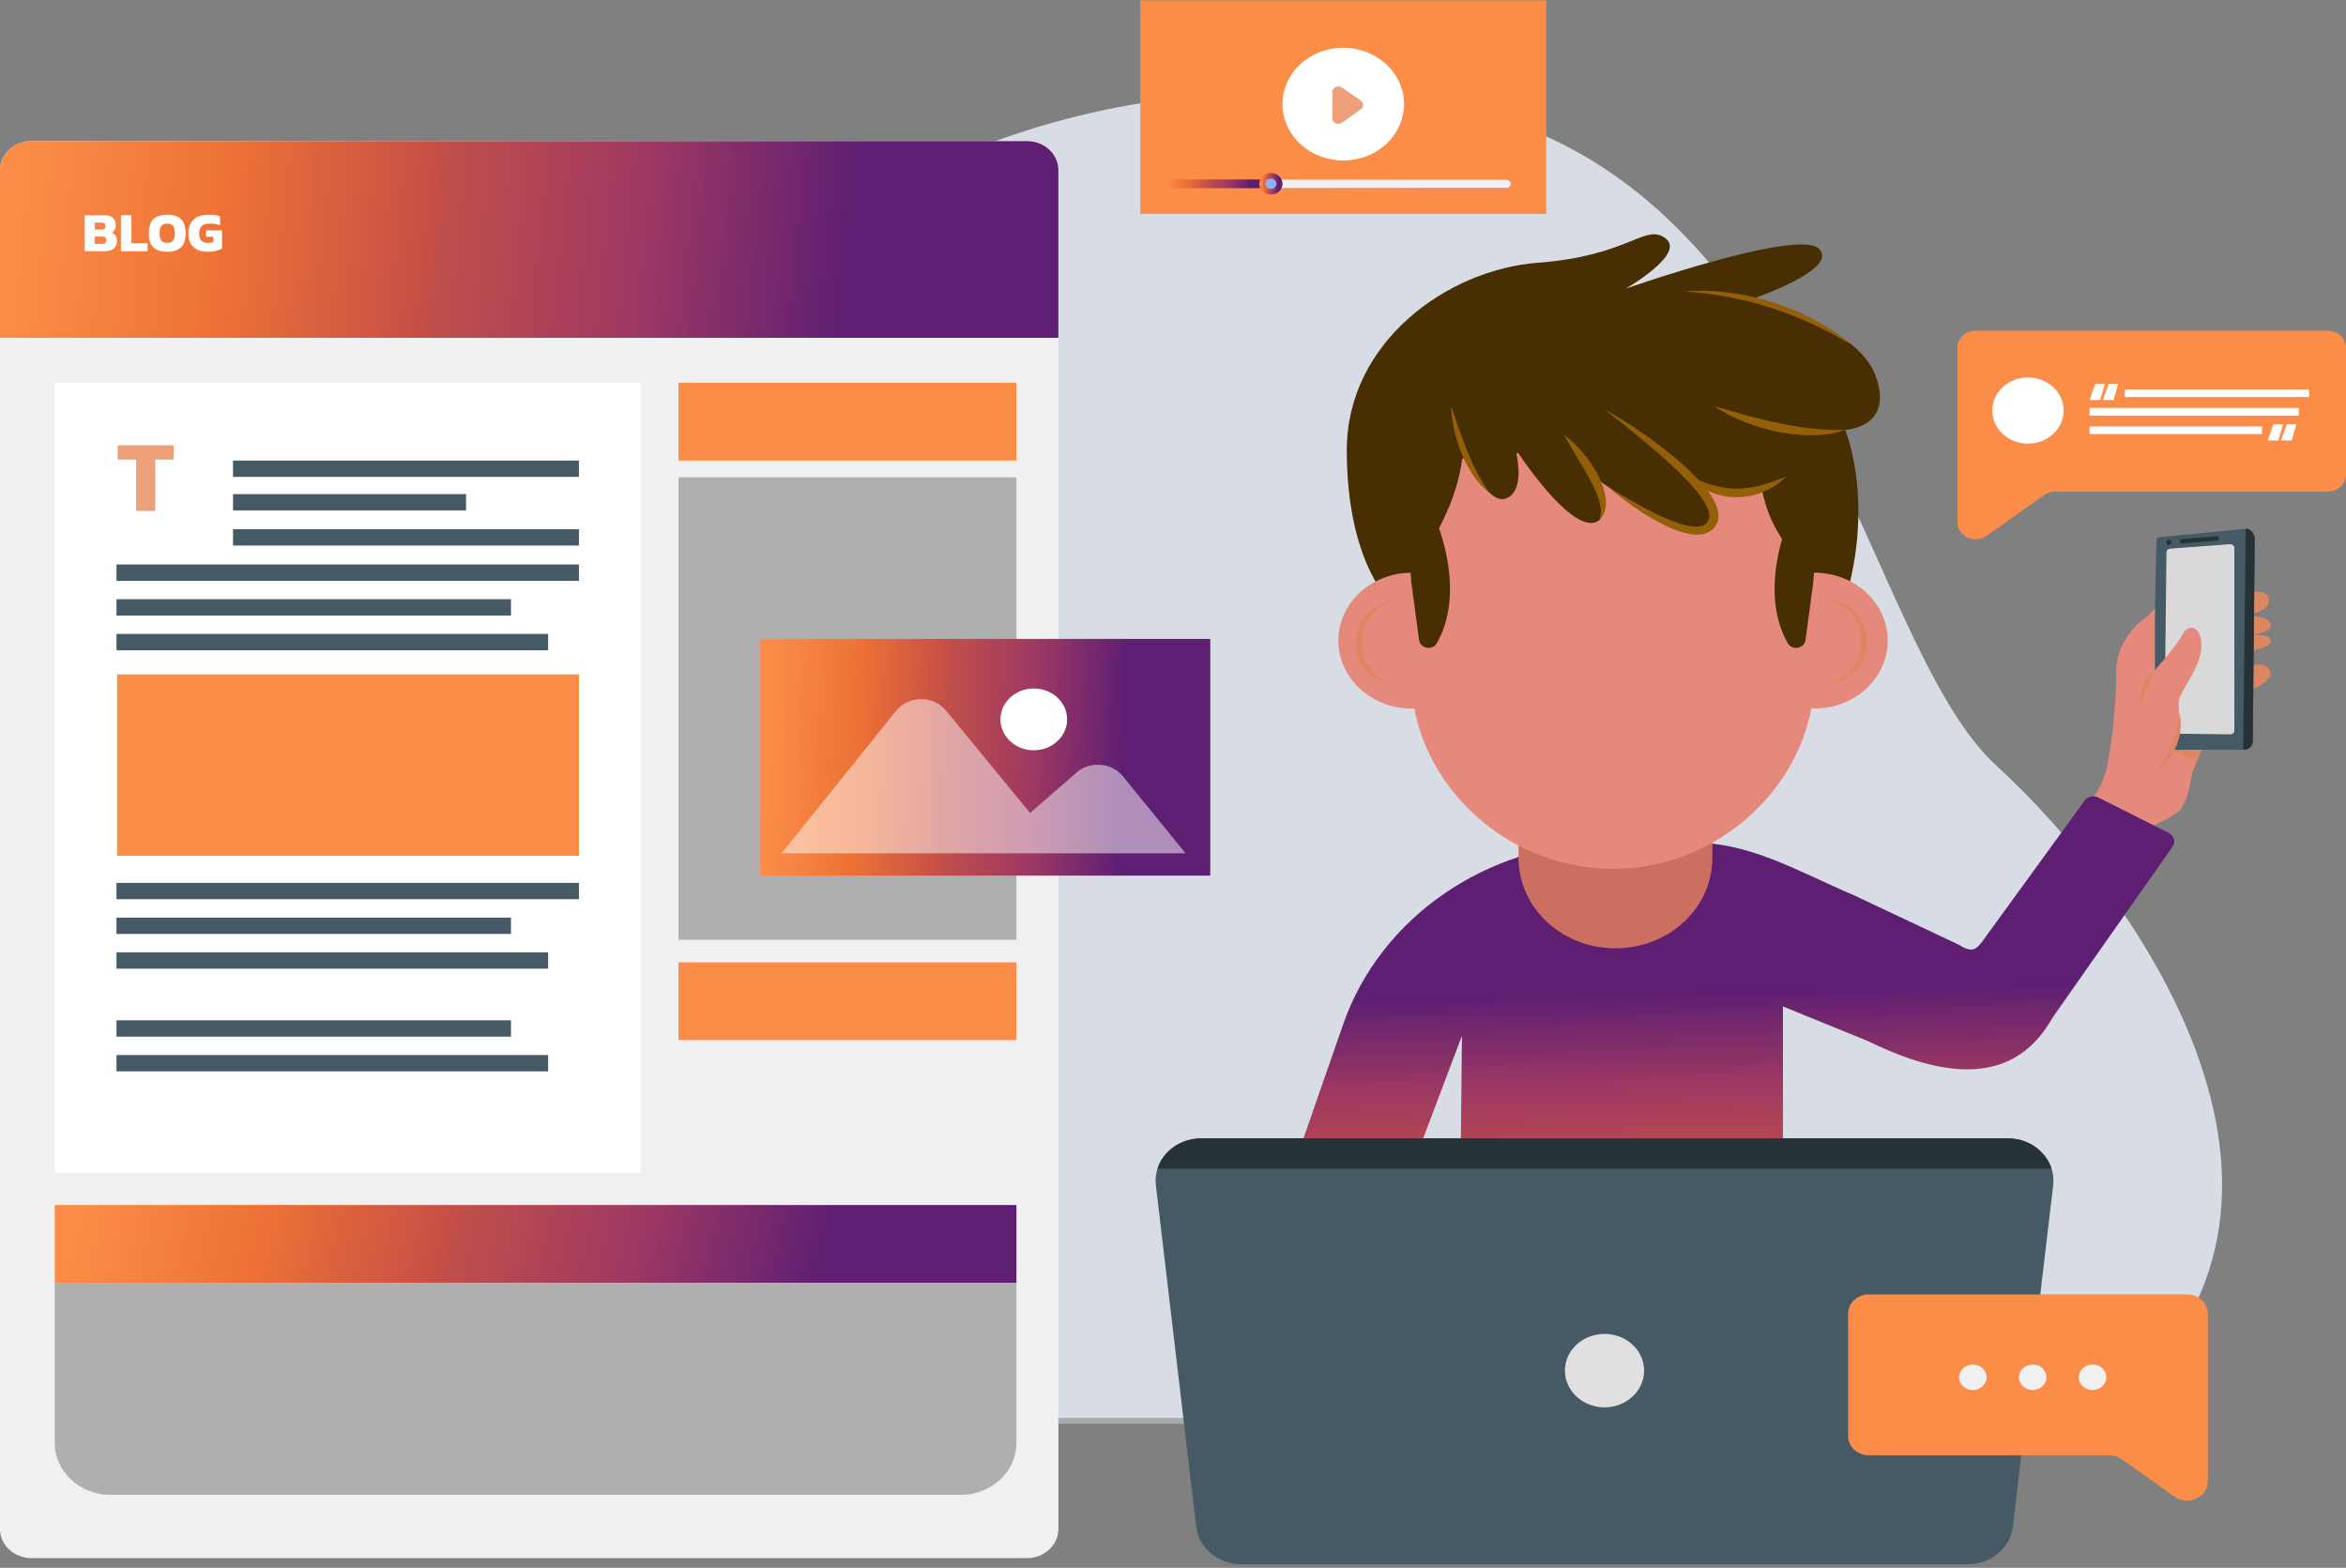
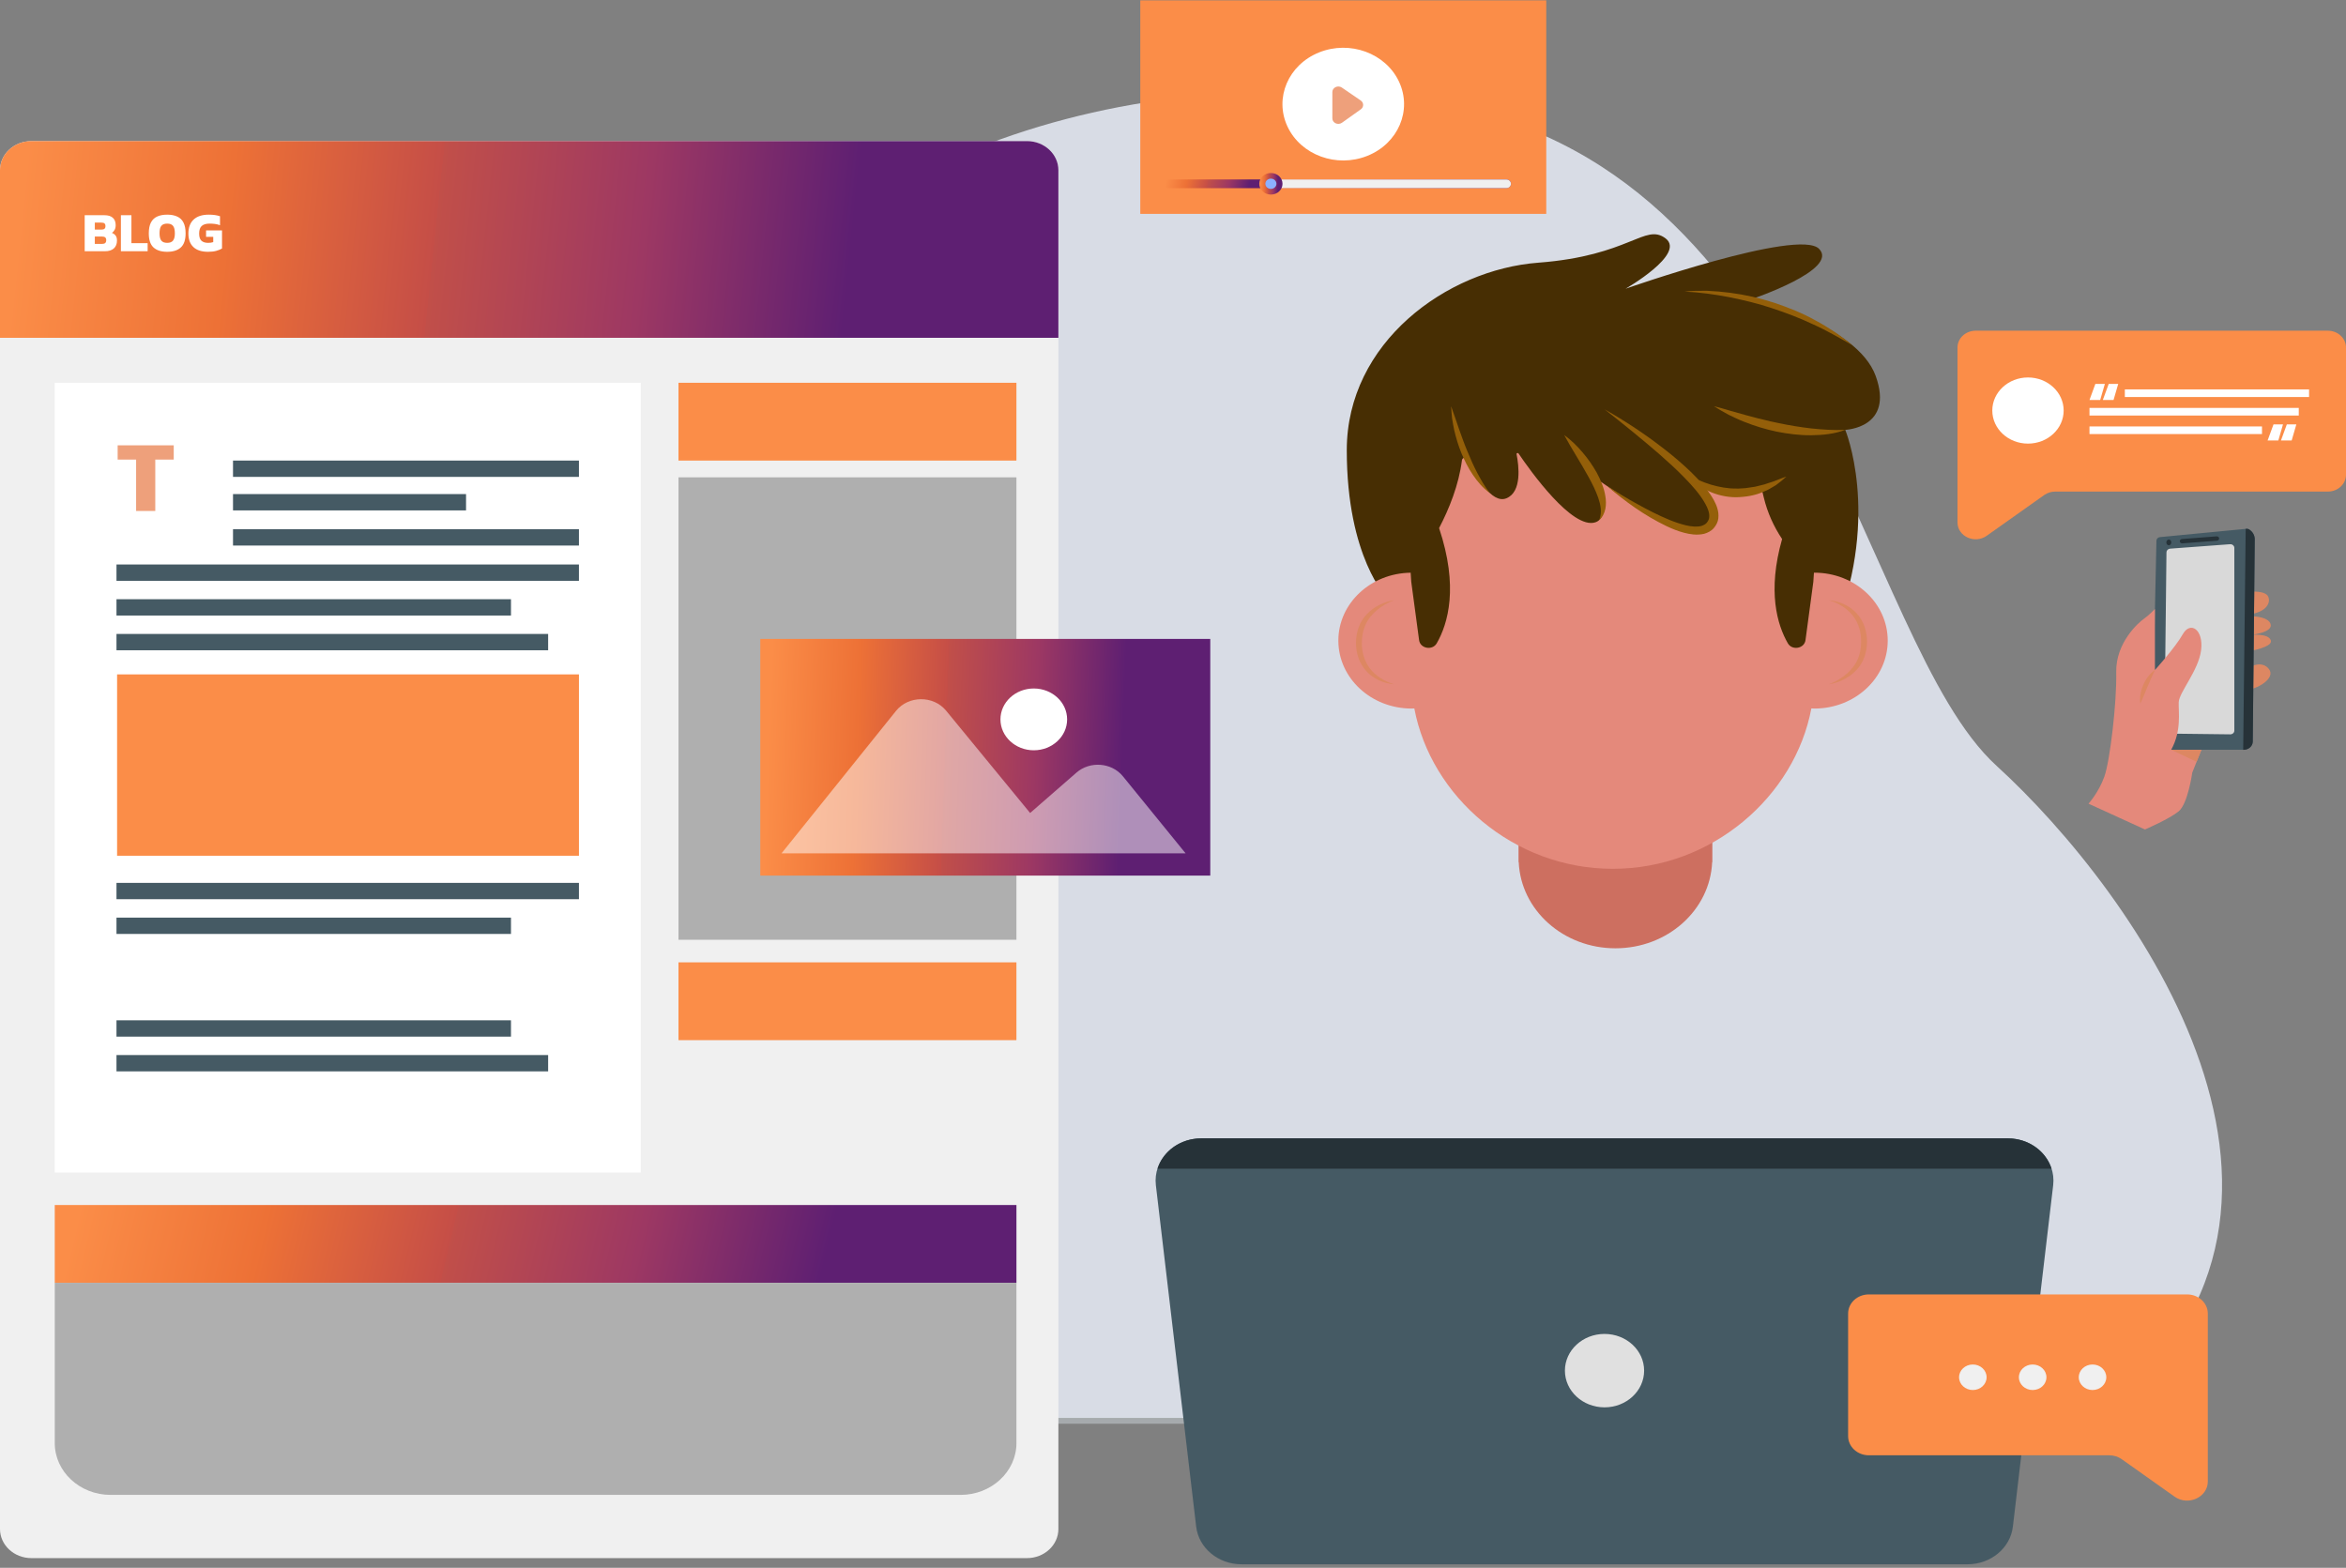
<svg xmlns="http://www.w3.org/2000/svg" width="600" height="401" viewBox="0 0 600 401" fill="none">
  <rect x="0" y="0" width="600" height="401" fill="#808080" stroke="none" />
  <path d="M37.106 363.393C37.106 363.393 -1.623 315.115 11.743 250.758C26.032 181.962 118.611 172.556 164.343 106.188C210.074 39.819 286.6 14.264 366.165 26.344C463.938 41.188 475.39 163.735 510.633 195.873C545.876 228.009 605.803 310.589 536.092 363.394L37.106 363.393Z" fill="#D8DCE5" />
-   <path d="M533.881 364.14H38.744C38.078 364.14 37.453 363.843 37.064 363.341L36.527 362.65H537.056L535.965 363.461C535.374 363.9 534.638 364.14 533.881 364.14Z" fill="#A6AAAD" />
+   <path d="M533.881 364.14H38.744C38.078 364.14 37.453 363.843 37.064 363.341L36.527 362.65H537.056L535.965 363.461Z" fill="#A6AAAD" />
  <path d="M262.653 36.09H8.036C3.599 36.09 0 39.426 0 43.539V391.063C0 395.177 3.599 398.512 8.036 398.512H262.651C267.089 398.512 270.687 395.177 270.687 391.063V43.539C270.689 39.424 267.09 36.09 262.653 36.09Z" fill="#F0F0F0" />
  <path d="M163.873 97.899H14.004V299.881H163.873V97.899Z" fill="white" />
  <path d="M262.653 36.089H8.036C3.599 36.089 0 39.425 0 43.539V86.404H270.687V43.539C270.689 39.424 267.09 36.089 262.653 36.089Z" fill="url(#paint0_linear_2758_17062)" />
  <path d="M34.811 130.69V117.547H30.091V113.897H44.434V117.547H39.714V130.69H34.811Z" fill="#EEA07B" />
  <path d="M148.066 117.795H59.594V121.97H148.066V117.795Z" fill="#455A64" />
  <path d="M119.193 126.368H59.594V130.543H119.193V126.368Z" fill="#455A64" />
  <path d="M148.066 135.356H59.594V139.531H148.066V135.356Z" fill="#455A64" />
  <path d="M148.064 144.378H29.793V148.553H148.064V144.378Z" fill="#455A64" />
  <path d="M130.685 153.257H29.793V157.432H130.685V153.257Z" fill="#455A64" />
  <path d="M140.19 162.141H29.793V166.316H140.19V162.141Z" fill="#455A64" />
  <path d="M148.064 225.81H29.793V229.985H148.064V225.81Z" fill="#455A64" />
  <path d="M130.685 234.695H29.793V238.869H130.685V234.695Z" fill="#455A64" />
-   <path d="M140.19 243.576H29.793V247.751H140.19V243.576Z" fill="#455A64" />
  <path d="M130.685 260.962H29.793V265.137H130.685V260.962Z" fill="#455A64" />
  <path d="M140.19 269.844H29.793V274.018H140.19V269.844Z" fill="#455A64" />
  <path d="M148.069 172.487H29.945V218.87H148.069V172.487Z" fill="#FB8D48" />
  <path d="M259.955 97.901H173.527V117.8H259.955V97.901Z" fill="#FB8D48" />
  <path d="M259.955 246.136H173.527V266.035H259.955V246.136Z" fill="#FB8D48" />
  <path d="M259.96 308.2H14.004V328.099H259.96V308.2Z" fill="url(#paint1_linear_2758_17062)" />
  <path d="M259.955 122.082H173.527V240.359H259.955V122.082Z" fill="#AFAFAF" />
  <path d="M245.651 382.343H28.314C20.41 382.343 14.004 376.404 14.004 369.078V328.097H259.96V369.08C259.96 376.404 253.554 382.343 245.651 382.343Z" fill="#AFAFAF" />
  <path d="M21.659 64.258V55.045H26.724C27.658 55.045 28.369 55.264 28.855 55.703C29.342 56.142 29.585 56.771 29.585 57.591C29.585 58.068 29.494 58.469 29.313 58.793C29.141 59.117 28.913 59.375 28.626 59.565C29.017 59.718 29.327 59.942 29.556 60.238C29.795 60.524 29.914 60.953 29.914 61.525C29.914 62.393 29.647 63.066 29.113 63.542C28.579 64.019 27.82 64.258 26.838 64.258H21.659ZM24.249 58.721H25.994C26.652 58.721 26.981 58.426 26.981 57.834C26.981 57.539 26.9 57.315 26.738 57.162C26.585 57.009 26.314 56.933 25.923 56.933H24.249V58.721ZM24.249 62.384H26.109C26.471 62.384 26.738 62.307 26.91 62.155C27.081 62.002 27.167 61.749 27.167 61.397C27.167 61.101 27.081 60.877 26.91 60.724C26.738 60.572 26.452 60.495 26.051 60.495H24.249V62.384ZM30.922 64.258V55.045H33.611V62.198H37.76V64.258H30.922ZM42.761 64.401C41.235 64.401 40.067 64.029 39.256 63.285C38.455 62.541 38.054 61.339 38.054 59.68C38.054 58.535 38.236 57.615 38.598 56.919C38.96 56.213 39.49 55.703 40.186 55.388C40.892 55.064 41.75 54.902 42.761 54.902C43.772 54.902 44.626 55.064 45.322 55.388C46.028 55.703 46.562 56.213 46.924 56.919C47.286 57.615 47.468 58.535 47.468 59.68C47.468 61.339 47.062 62.541 46.252 63.285C45.441 64.029 44.277 64.401 42.761 64.401ZM42.761 62.112C43.448 62.112 43.944 61.921 44.249 61.54C44.563 61.149 44.721 60.529 44.721 59.68C44.721 58.774 44.563 58.135 44.249 57.763C43.944 57.381 43.448 57.191 42.761 57.191C42.074 57.191 41.574 57.381 41.259 57.763C40.954 58.135 40.801 58.774 40.801 59.68C40.801 60.529 40.954 61.149 41.259 61.54C41.574 61.921 42.074 62.112 42.761 62.112ZM53.219 64.401C51.578 64.401 50.329 64 49.471 63.199C48.612 62.388 48.183 61.234 48.183 59.737C48.183 58.192 48.627 57 49.514 56.161C50.401 55.321 51.698 54.902 53.405 54.902C53.977 54.902 54.492 54.935 54.95 55.002C55.417 55.069 55.856 55.169 56.266 55.302V57.605C55.846 57.443 55.412 57.334 54.964 57.276C54.516 57.219 54.058 57.191 53.591 57.191C52.704 57.191 52.036 57.391 51.588 57.791C51.149 58.192 50.93 58.84 50.93 59.737C50.93 60.576 51.121 61.182 51.502 61.554C51.893 61.926 52.465 62.112 53.219 62.112C53.467 62.112 53.7 62.097 53.92 62.069C54.139 62.031 54.344 61.983 54.535 61.926V60.581H52.704V58.922H56.781V63.557C56.428 63.776 55.956 63.972 55.365 64.143C54.783 64.315 54.068 64.401 53.219 64.401Z" fill="white" />
  <path d="M575.638 170.49V166.475C577.585 166.089 581.241 165.17 580.772 163.78C580.135 161.897 575.682 162.396 575.682 162.396C575.682 162.396 581.518 161.784 580.691 159.538C580.11 157.957 577.273 157.643 575.638 157.594V157.083C579.599 156.444 580.804 154.21 580.114 152.613C579.425 151.018 575.638 151.336 575.638 151.336C575.638 151.336 570.816 169.532 570.816 170.012C570.816 170.492 573.571 176.557 575.638 176.237C577.704 175.918 582.009 173.364 580.298 171.13C578.586 168.893 575.638 170.49 575.638 170.49Z" fill="#DD8762" />
  <path d="M550.383 190.828C550.372 191.344 550.819 191.767 551.375 191.767H573.849C575.098 191.767 576.119 190.843 576.148 189.685L576.656 137.947C576.665 136.924 576.119 135.966 575.199 135.398C575.006 135.279 574.777 135.227 574.547 135.249L552.408 137.377C551.91 137.424 551.529 137.809 551.519 138.273L550.383 190.828Z" fill="#455A64" />
  <path d="M571.442 140.138V186.869C571.442 187.393 570.982 187.819 570.416 187.819L554.596 187.63C554.03 187.63 553.57 187.204 553.57 186.68L554.083 141.274C554.083 140.788 554.477 140.381 554.998 140.329L570.305 139.194C570.911 139.133 571.442 139.572 571.442 140.138Z" fill="#D9D9D9" />
  <path d="M575.208 135.398C575.015 135.279 574.785 135.227 574.556 135.249L574.345 135.27L573.707 191.768H573.858C575.107 191.768 576.128 190.845 576.156 189.687L576.664 137.949C576.674 136.924 576.126 135.966 575.208 135.398Z" fill="#263238" />
  <path d="M555.317 138.733C555.317 139.138 555.034 139.466 554.684 139.466C554.334 139.466 554.051 139.138 554.051 138.733C554.051 138.328 554.334 138 554.684 138C555.033 138 555.317 138.329 555.317 138.733Z" fill="#263238" />
  <path d="M558.092 138.976C557.781 138.976 557.518 138.755 557.49 138.463C557.463 138.156 557.711 137.887 558.042 137.861L566.898 137.18C567.256 137.158 567.521 137.384 567.549 137.691C567.576 137.998 567.328 138.268 566.997 138.293L558.141 138.974C558.124 138.974 558.108 138.976 558.092 138.976Z" fill="#263238" />
  <path d="M555.294 191.757C557.992 186.9 557.124 182.053 557.216 179.61C557.312 177.061 562.297 171.512 562.944 166.263C563.592 161.015 560.194 158.765 558.253 162.214C556.311 165.663 551.134 171.362 551.134 171.362V155.764C551.134 155.764 549.57 157.396 548.276 158.296C546.982 159.195 541.068 164.352 541.235 171.961C541.4 179.571 539.649 194.604 538.192 198.654C536.736 202.703 534.148 205.552 534.148 205.552L548.587 212.151C548.587 212.151 554.857 209.451 557.216 207.502C559.577 205.554 560.68 197.605 560.68 197.605L563.026 191.757H555.294Z" fill="#E4897B" />
  <path d="M563.02 191.758H555.289L561.784 194.839L563.02 191.758Z" fill="#DD8762" />
  <path d="M547.4 179.991C547.154 178.371 547.503 176.755 548.11 175.251C548.74 173.76 549.713 172.331 551.132 171.364C550.475 172.869 549.811 174.222 549.232 175.655C548.625 177.072 548.094 178.505 547.4 179.991Z" fill="#DD8762" />
-   <path d="M557.267 182.192C558.142 184.889 557.73 187.844 556.742 190.494C556.187 191.808 555.547 193.1 554.659 194.244C553.828 195.42 552.777 196.445 551.656 197.364C552.421 196.16 553.185 195 553.852 193.796C554.545 192.607 555.099 191.366 555.609 190.116C556.11 188.86 556.476 187.565 556.769 186.248C557.036 184.926 557.253 183.583 557.267 182.192Z" fill="#DD8762" />
-   <path d="M554.681 213.042L536.636 203.97C535.43 203.363 533.928 203.706 533.161 204.76L507.502 240.074C505.304 243.249 504.291 243.659 500.887 241.589L474.479 229.129C458.399 222.219 447.652 215.434 431.982 215.439L413.141 215.445C413.141 215.445 412.297 215.418 410.786 215.443C379.97 215.974 352.992 234.785 343.524 261.975L310.285 357.432H338.957L373.898 264.901L372.953 357.432H455.999V257.415L477.501 266.178C491.039 272.725 512.474 280.587 524.149 261.616C524.655 260.792 525.158 259.968 525.716 259.173L555.637 216.553C556.489 215.348 556.047 213.729 554.681 213.042Z" fill="url(#paint2_linear_2758_17062)" />
  <path d="M388.371 188.356V220.492H388.421C388.95 232.747 399.805 242.541 413.157 242.541C426.509 242.541 437.364 232.747 437.893 220.492H437.943V188.356H388.371Z" fill="#CD6F60" />
  <path d="M354.795 152.98C354.795 152.98 344.445 142.653 344.445 115.143C344.445 87.634 369.977 68.962 393.43 67.187C416.885 65.413 420.714 56.982 425.979 60.976C431.245 64.971 415.75 73.843 415.75 73.843C415.75 73.843 459.963 58.314 465.229 63.637C470.494 68.962 447.997 76.504 447.997 76.504C447.997 76.504 474.938 82.874 479.725 96.185C484.511 109.495 471.929 109.939 471.929 109.939C471.929 109.939 480.811 131.201 469.673 160.077C457.548 191.512 380.969 194.987 379.532 194.101C378.097 193.216 354.795 152.98 354.795 152.98Z" fill="#472E03" />
  <path d="M464.046 146.47C464.005 146.47 463.965 146.473 463.923 146.476C463.838 147.906 463.77 148.792 463.77 148.792L461.764 163.731C461.475 165.892 458.35 166.45 457.248 164.53C454.53 159.8 451.976 151.243 455.78 137.87C453.623 134.639 452.029 131.087 451.118 127.332L450.568 125.065C439.714 127.67 439.201 125.108 431.977 122.072C431.922 122.049 431.856 122.106 431.901 122.143C434.6 124.388 441.901 131.167 436.683 134.917C430.927 139.053 412.268 125.033 408.624 122.682C408.478 122.589 408.29 122.723 408.351 122.876C409.201 124.995 411.834 132.341 408.01 133.59C402.144 135.506 391.42 120.477 388.371 115.984C388.209 115.746 387.815 115.889 387.87 116.166C388.458 119.131 389.291 125.814 385.258 127.45C381.482 128.982 377.368 121.662 375.375 117.483C375.053 116.808 373.999 116.976 373.904 117.709C373.092 124.056 370.622 130.15 368.054 135.069C373.076 150.062 370.358 159.476 367.456 164.528C366.352 166.45 363.229 165.89 362.939 163.73L360.933 148.791C360.933 148.791 360.866 147.906 360.781 146.48C350.546 146.608 342.289 154.327 342.289 163.845C342.289 173.442 350.682 181.223 361.036 181.223C361.268 181.223 361.491 181.199 361.719 181.191C365.942 203.648 387.055 222.215 412.488 222.215C437.925 222.215 459.043 203.645 463.264 181.187C463.526 181.197 463.783 181.224 464.048 181.224C474.402 181.224 482.795 173.444 482.795 163.846C482.794 154.25 474.401 146.47 464.046 146.47Z" fill="#E4897B" />
  <path d="M356.566 153.506C354.099 154.439 351.934 155.927 350.449 157.812C348.927 159.687 348.308 162.03 348.305 164.358C348.256 166.709 348.911 169.041 350.339 170.95C351.792 172.842 354.028 174.268 356.566 175.017C353.909 174.803 351.222 173.639 349.414 171.619C347.586 169.607 346.768 166.919 346.802 164.357C346.821 161.793 347.629 159.083 349.534 157.135C351.355 155.155 353.933 153.92 356.566 153.506Z" fill="#DD8762" />
  <path d="M467.73 175.02C470.198 174.087 472.363 172.599 473.848 170.714C475.37 168.838 475.989 166.496 475.992 164.167C476.04 161.816 475.386 159.485 473.957 157.576C472.504 155.684 470.268 154.258 467.73 153.509C470.387 153.723 473.075 154.887 474.884 156.907C476.712 158.918 477.528 161.606 477.496 164.169C477.477 166.733 476.669 169.443 474.764 171.39C472.941 173.372 470.363 174.607 467.73 175.02Z" fill="#DD8762" />
  <path d="M411.051 124.341C413.633 125.946 416.2 127.55 418.872 128.988C421.512 130.461 424.214 131.837 426.982 132.979C428.369 133.54 429.783 134.024 431.195 134.362C432.596 134.693 434.052 134.816 435.19 134.508C435.727 134.316 436.201 134.088 436.527 133.683C436.86 133.255 437.111 132.81 437.137 132.285C437.256 131.235 436.78 129.968 436.114 128.803C434.788 126.424 432.815 124.231 430.778 122.146C428.753 120.032 426.527 118.063 424.304 116.088C419.799 112.194 415.138 108.411 410.387 104.698C415.691 107.709 420.776 111.059 425.555 114.785C427.961 116.632 430.256 118.606 432.45 120.704C434.61 122.83 436.69 125.07 438.258 127.784C438.987 129.15 439.67 130.7 439.474 132.534C439.396 133.45 438.927 134.35 438.324 135.049C437.694 135.795 436.749 136.281 435.827 136.533C433.945 136.957 432.215 136.653 430.645 136.245C429.065 135.822 427.594 135.22 426.183 134.548C420.551 131.843 415.622 128.245 411.051 124.341Z" fill="#945F09" />
  <path d="M431.492 121.3C433.5 122.437 435.534 123.339 437.632 123.97C439.729 124.575 441.866 124.985 444.023 124.945C444.559 125.007 445.096 124.906 445.635 124.897C446.175 124.885 446.711 124.832 447.243 124.727C447.779 124.645 448.322 124.586 448.859 124.487C449.383 124.34 449.915 124.213 450.455 124.093C451.003 123.994 451.524 123.814 452.046 123.628L453.648 123.112C454.708 122.729 455.733 122.256 456.868 121.895C456.042 122.662 455.158 123.401 454.214 124.076C453.198 124.632 452.239 125.343 451.103 125.73C448.93 126.736 446.45 127.126 443.995 127.178C441.525 127.174 439.071 126.593 436.907 125.573C434.749 124.566 432.821 123.121 431.492 121.3Z" fill="#945F09" />
  <path d="M400.043 111.256C401.817 112.543 403.343 114.063 404.727 115.682C406.125 117.296 407.33 119.051 408.382 120.901C409.378 122.774 410.244 124.754 410.58 126.898C410.76 127.96 410.792 129.067 410.58 130.149C410.352 131.22 409.863 132.283 409.023 132.996C409.791 131.019 409.359 129.114 408.746 127.284C408.097 125.456 407.215 123.671 406.236 121.917C404.306 118.379 402.046 114.967 400.043 111.256Z" fill="#945F09" />
  <path d="M430.855 74.579C432.776 74.337 434.719 74.36 436.659 74.373C438.594 74.47 440.531 74.626 442.457 74.878C446.306 75.377 450.109 76.237 453.782 77.439C457.438 78.668 461.037 80.096 464.359 81.976C466.058 82.85 467.643 83.898 469.244 84.908C470.809 85.967 472.281 87.143 473.747 88.3C470.447 86.429 467.215 84.524 463.768 82.985C460.368 81.373 456.84 80.02 453.251 78.847C449.672 77.636 445.972 76.76 442.243 76.004C438.506 75.279 434.71 74.769 430.855 74.579Z" fill="#945F09" />
  <path d="M471.935 109.937C469.201 110.995 466.185 111.289 463.236 111.323C460.267 111.351 457.32 110.97 454.428 110.407C451.543 109.806 448.737 108.938 446.035 107.862C444.679 107.339 443.383 106.685 442.078 106.074C440.811 105.383 439.558 104.677 438.355 103.897C439.791 104.231 441.163 104.663 442.542 105.065L446.676 106.223C448.07 106.546 449.412 107.004 450.809 107.282C452.18 107.643 453.562 107.953 454.952 108.226C457.722 108.81 460.515 109.265 463.337 109.587C466.165 109.872 469.011 110.083 471.935 109.937Z" fill="#945F09" />
  <path d="M381.007 126.082C379.243 124.83 377.853 123.162 376.677 121.423C375.486 119.677 374.563 117.795 373.761 115.882C372.967 113.962 372.38 111.98 371.917 109.979C371.694 108.978 371.538 107.963 371.371 106.956C371.289 105.933 371.156 104.921 371.125 103.897C371.829 105.839 372.48 107.765 373.131 109.683C373.83 111.585 374.467 113.498 375.264 115.353C376.014 117.223 376.842 119.065 377.771 120.863C378.734 122.643 379.701 124.439 381.007 126.082Z" fill="#945F09" />
  <path d="M503.209 400.089H317.524C311.572 400.089 306.575 395.935 305.927 390.451L295.621 303.145C294.866 296.746 300.273 291.154 307.218 291.154H513.513C520.458 291.154 525.865 296.744 525.109 303.145L514.804 390.451C514.159 395.935 509.161 400.089 503.209 400.089Z" fill="#455A64" />
  <path d="M524.688 298.906C523.27 294.466 518.852 291.154 513.509 291.154H307.214C301.871 291.154 297.451 294.468 296.035 298.906H524.688Z" fill="#263238" />
  <path d="M420.492 350.561C420.492 355.747 415.957 359.95 410.363 359.95C404.77 359.95 400.234 355.746 400.234 350.561C400.234 345.376 404.77 341.172 410.363 341.172C415.957 341.172 420.492 345.376 420.492 350.561Z" fill="#E0E0E0" />
  <path d="M395.461 0.089H291.633V54.7H395.461V0.089Z" fill="#FB8D48" />
  <path d="M349.727 39.854C357.606 36.688 361.225 28.201 357.81 20.898C354.394 13.594 345.239 10.24 337.36 13.406C329.481 16.571 325.862 25.058 329.277 32.362C332.693 39.665 341.848 43.02 349.727 39.854Z" fill="white" />
  <path d="M340.754 23.541V30.267C340.754 31.442 342.208 32.107 343.215 31.392L348.033 27.965C348.84 27.391 348.83 26.259 348.011 25.699L343.192 22.4C342.183 21.71 340.754 22.378 340.754 23.541Z" fill="#EEA07B" />
  <path d="M385.248 48.114H298.804C298.145 48.114 297.609 47.62 297.609 47.007C297.609 46.396 298.145 45.902 298.804 45.902H385.248C385.907 45.902 386.44 46.396 386.44 47.007C386.44 47.618 385.907 48.114 385.248 48.114Z" fill="url(#paint3_linear_2758_17062)" />
  <path d="M385.246 45.903H324.996V48.115H385.246C385.905 48.115 386.439 47.621 386.439 47.01C386.439 46.398 385.905 45.903 385.246 45.903Z" fill="#F0F0F0" />
  <path d="M324.869 45.902H298.804C298.145 45.902 297.609 46.396 297.609 47.007C297.609 47.618 298.145 48.113 298.804 48.113H324.869V45.902Z" fill="url(#paint4_linear_2758_17062)" />
  <path d="M328.009 47.007C328.009 48.529 326.677 49.763 325.036 49.763C323.393 49.763 322.062 48.528 322.062 47.007C322.062 45.486 323.393 44.251 325.036 44.251C326.677 44.251 328.009 45.484 328.009 47.007Z" fill="url(#paint5_linear_2758_17062)" />
  <path d="M326.453 47.002C326.453 47.728 325.818 48.315 325.037 48.315C324.254 48.315 323.621 47.727 323.621 47.002C323.621 46.277 324.256 45.69 325.037 45.69C325.818 45.69 326.453 46.278 326.453 47.002Z" fill="#8CB0FF" />
  <path d="M472.664 335.97V367.306C472.664 370.015 475.033 372.211 477.955 372.211H539.438C540.6 372.211 541.729 372.565 542.651 373.219L556.155 382.789C559.637 385.256 564.66 382.954 564.66 378.893V372.212V349.225V335.972C564.66 333.263 562.29 331.067 559.368 331.067H477.955C475.033 331.067 472.664 333.262 472.664 335.97Z" fill="#FB8D48" />
  <path d="M504.562 355.521C506.508 355.521 508.085 354.059 508.085 352.255C508.085 350.452 506.508 348.989 504.562 348.989C502.616 348.989 501.039 350.452 501.039 352.255C501.039 354.059 502.616 355.521 504.562 355.521Z" fill="#F0F0F0" />
  <path d="M523.386 352.256C523.386 354.06 521.809 355.521 519.863 355.521C517.917 355.521 516.34 354.06 516.34 352.256C516.34 350.451 517.918 348.99 519.863 348.99C521.809 348.99 523.386 350.451 523.386 352.256Z" fill="#F0F0F0" />
  <path d="M538.699 352.255C538.699 354.06 537.12 355.521 535.176 355.521C533.229 355.521 531.652 354.06 531.652 352.255C531.652 350.451 533.229 348.989 535.176 348.989C537.12 348.989 538.699 350.451 538.699 352.255Z" fill="#F0F0F0" />
  <path d="M600 88.891V121.42C600 123.8 597.92 125.728 595.353 125.728H525.639C524.619 125.728 523.627 126.039 522.817 126.613L508.106 137.039C505.049 139.205 500.637 137.185 500.637 133.617V125.728V102.74V88.89C500.637 86.511 502.717 84.583 505.283 84.583H595.353C597.919 84.584 600 86.514 600 88.891Z" fill="#FB8D48" />
  <path d="M527.791 105.001C527.791 109.674 523.706 113.461 518.665 113.461C513.625 113.461 509.539 109.674 509.539 105.001C509.539 100.329 513.625 96.542 518.665 96.542C523.706 96.542 527.791 100.329 527.791 105.001Z" fill="white" />
  <path d="M534.395 102.299L535.899 98.187H538.329L537.133 102.299H534.395ZM537.808 102.299L539.314 98.187H541.745L540.549 102.299H537.808Z" fill="white" />
  <path d="M579.953 112.652L581.459 108.539H583.889L582.694 112.652H579.953ZM583.367 112.652L584.871 108.539H587.302L586.106 112.652H583.367Z" fill="white" />
  <path d="M590.553 99.595H543.438V101.545H590.553V99.595Z" fill="white" />
  <path d="M587.922 104.329H534.395V106.28H587.922V104.329Z" fill="white" />
  <path d="M578.514 109.067H534.395V111.017H578.514V109.067Z" fill="white" />
  <path d="M309.532 163.413H194.441V223.948H309.532V163.413Z" fill="url(#paint6_linear_2758_17062)" />
  <path d="M199.875 218.26L229.161 181.821C232.345 177.86 238.736 177.83 241.965 181.76L263.459 207.935L275.303 197.611C278.778 194.582 284.318 195.02 287.19 198.55L303.226 218.258H199.875V218.26Z" fill="white" fill-opacity="0.5" />
  <path d="M272.921 183.993C272.921 188.357 269.104 191.896 264.396 191.896C259.688 191.896 255.871 188.357 255.871 183.993C255.871 179.63 259.688 176.091 264.396 176.091C269.105 176.091 272.921 179.628 272.921 183.993Z" fill="white" />
  <defs>
    <linearGradient id="paint0_linear_2758_17062" x1="4.708" y1="57.753" x2="268.833" y2="85.308" gradientUnits="userSpaceOnUse">
      <stop stop-color="#FB8D48" />
      <stop offset="0.2" stop-color="#ED7136" />
      <stop offset="0.4" stop-color="#C54E47" />
      <stop offset="0.4" stop-color="#C14F49" />
      <stop offset="0.6" stop-color="#9D3863" />
      <stop offset="0.8" stop-color="#5E1F72" />
    </linearGradient>
    <linearGradient id="paint1_linear_2758_17062" x1="18.281" y1="316.768" x2="247.707" y2="371.759" gradientUnits="userSpaceOnUse">
      <stop stop-color="#FB8D48" />
      <stop offset="0.2" stop-color="#ED7136" />
      <stop offset="0.4" stop-color="#C54E47" />
      <stop offset="0.4" stop-color="#C14F49" />
      <stop offset="0.6" stop-color="#9D3863" />
      <stop offset="0.8" stop-color="#5E1F72" />
    </linearGradient>
    <linearGradient id="paint2_linear_2758_17062" x1="417.6" y1="347.009" x2="414.883" y2="231.096" gradientUnits="userSpaceOnUse">
      <stop stop-color="#FB8D48" />
      <stop offset="0.2" stop-color="#ED7136" />
      <stop offset="0.4" stop-color="#C54E47" />
      <stop offset="0.4" stop-color="#C14F49" />
      <stop offset="0.6" stop-color="#9D3863" />
      <stop offset="0.8" stop-color="#5E1F72" />
    </linearGradient>
    <linearGradient id="paint3_linear_2758_17062" x1="299.154" y1="46.854" x2="353.706" y2="89.328" gradientUnits="userSpaceOnUse">
      <stop stop-color="#FB8D48" />
      <stop offset="0.2" stop-color="#ED7136" />
      <stop offset="0.4" stop-color="#C54E47" />
      <stop offset="0.4" stop-color="#C14F49" />
      <stop offset="0.6" stop-color="#9D3863" />
      <stop offset="0.8" stop-color="#5E1F72" />
    </linearGradient>
    <linearGradient id="paint4_linear_2758_17062" x1="298.083" y1="46.854" x2="323.518" y2="52.934" gradientUnits="userSpaceOnUse">
      <stop stop-color="#FB8D48" />
      <stop offset="0.2" stop-color="#ED7136" />
      <stop offset="0.4" stop-color="#C54E47" />
      <stop offset="0.4" stop-color="#C14F49" />
      <stop offset="0.6" stop-color="#9D3863" />
      <stop offset="0.8" stop-color="#5E1F72" />
    </linearGradient>
    <linearGradient id="paint5_linear_2758_17062" x1="322.166" y1="46.624" x2="328.029" y2="46.747" gradientUnits="userSpaceOnUse">
      <stop stop-color="#FB8D48" />
      <stop offset="0.2" stop-color="#ED7136" />
      <stop offset="0.4" stop-color="#C54E47" />
      <stop offset="0.4" stop-color="#C14F49" />
      <stop offset="0.6" stop-color="#9D3863" />
      <stop offset="0.8" stop-color="#5E1F72" />
    </linearGradient>
    <linearGradient id="paint6_linear_2758_17062" x1="196.443" y1="189.477" x2="309.812" y2="193.657" gradientUnits="userSpaceOnUse">
      <stop stop-color="#FB8D48" />
      <stop offset="0.2" stop-color="#ED7136" />
      <stop offset="0.4" stop-color="#C54E47" />
      <stop offset="0.4" stop-color="#C14F49" />
      <stop offset="0.6" stop-color="#9D3863" />
      <stop offset="0.8" stop-color="#5E1F72" />
    </linearGradient>
  </defs>
</svg>